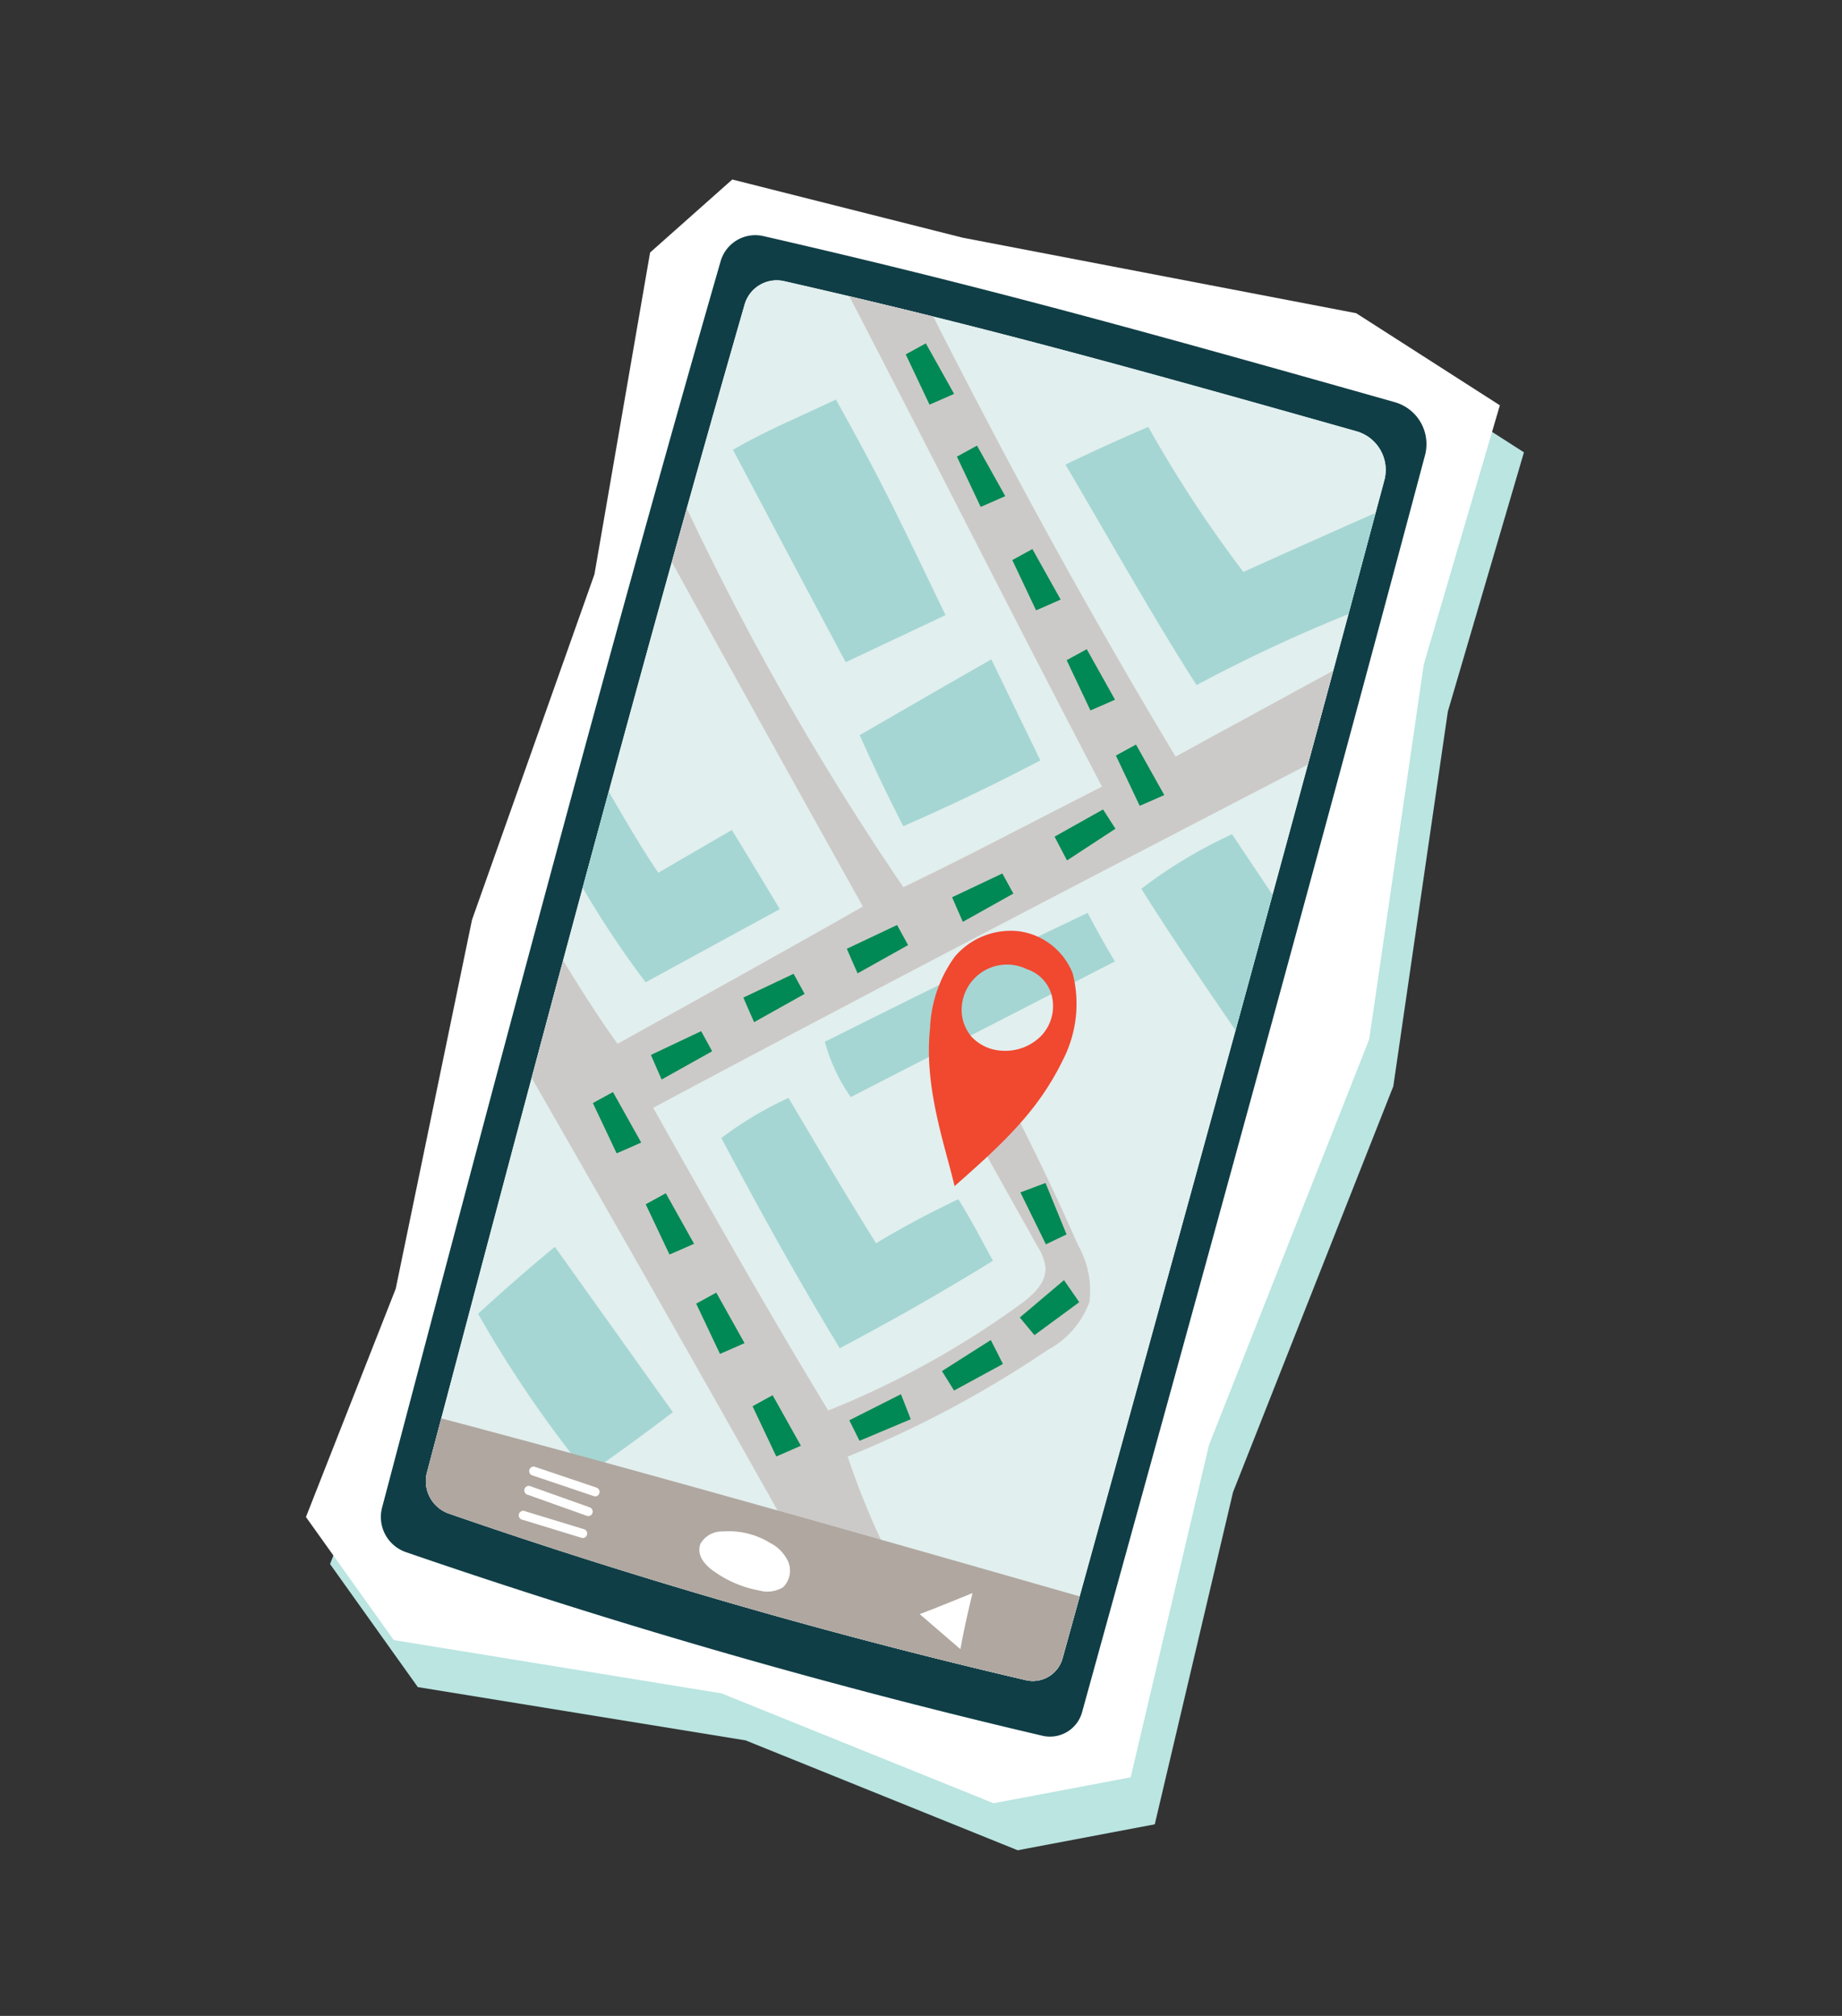
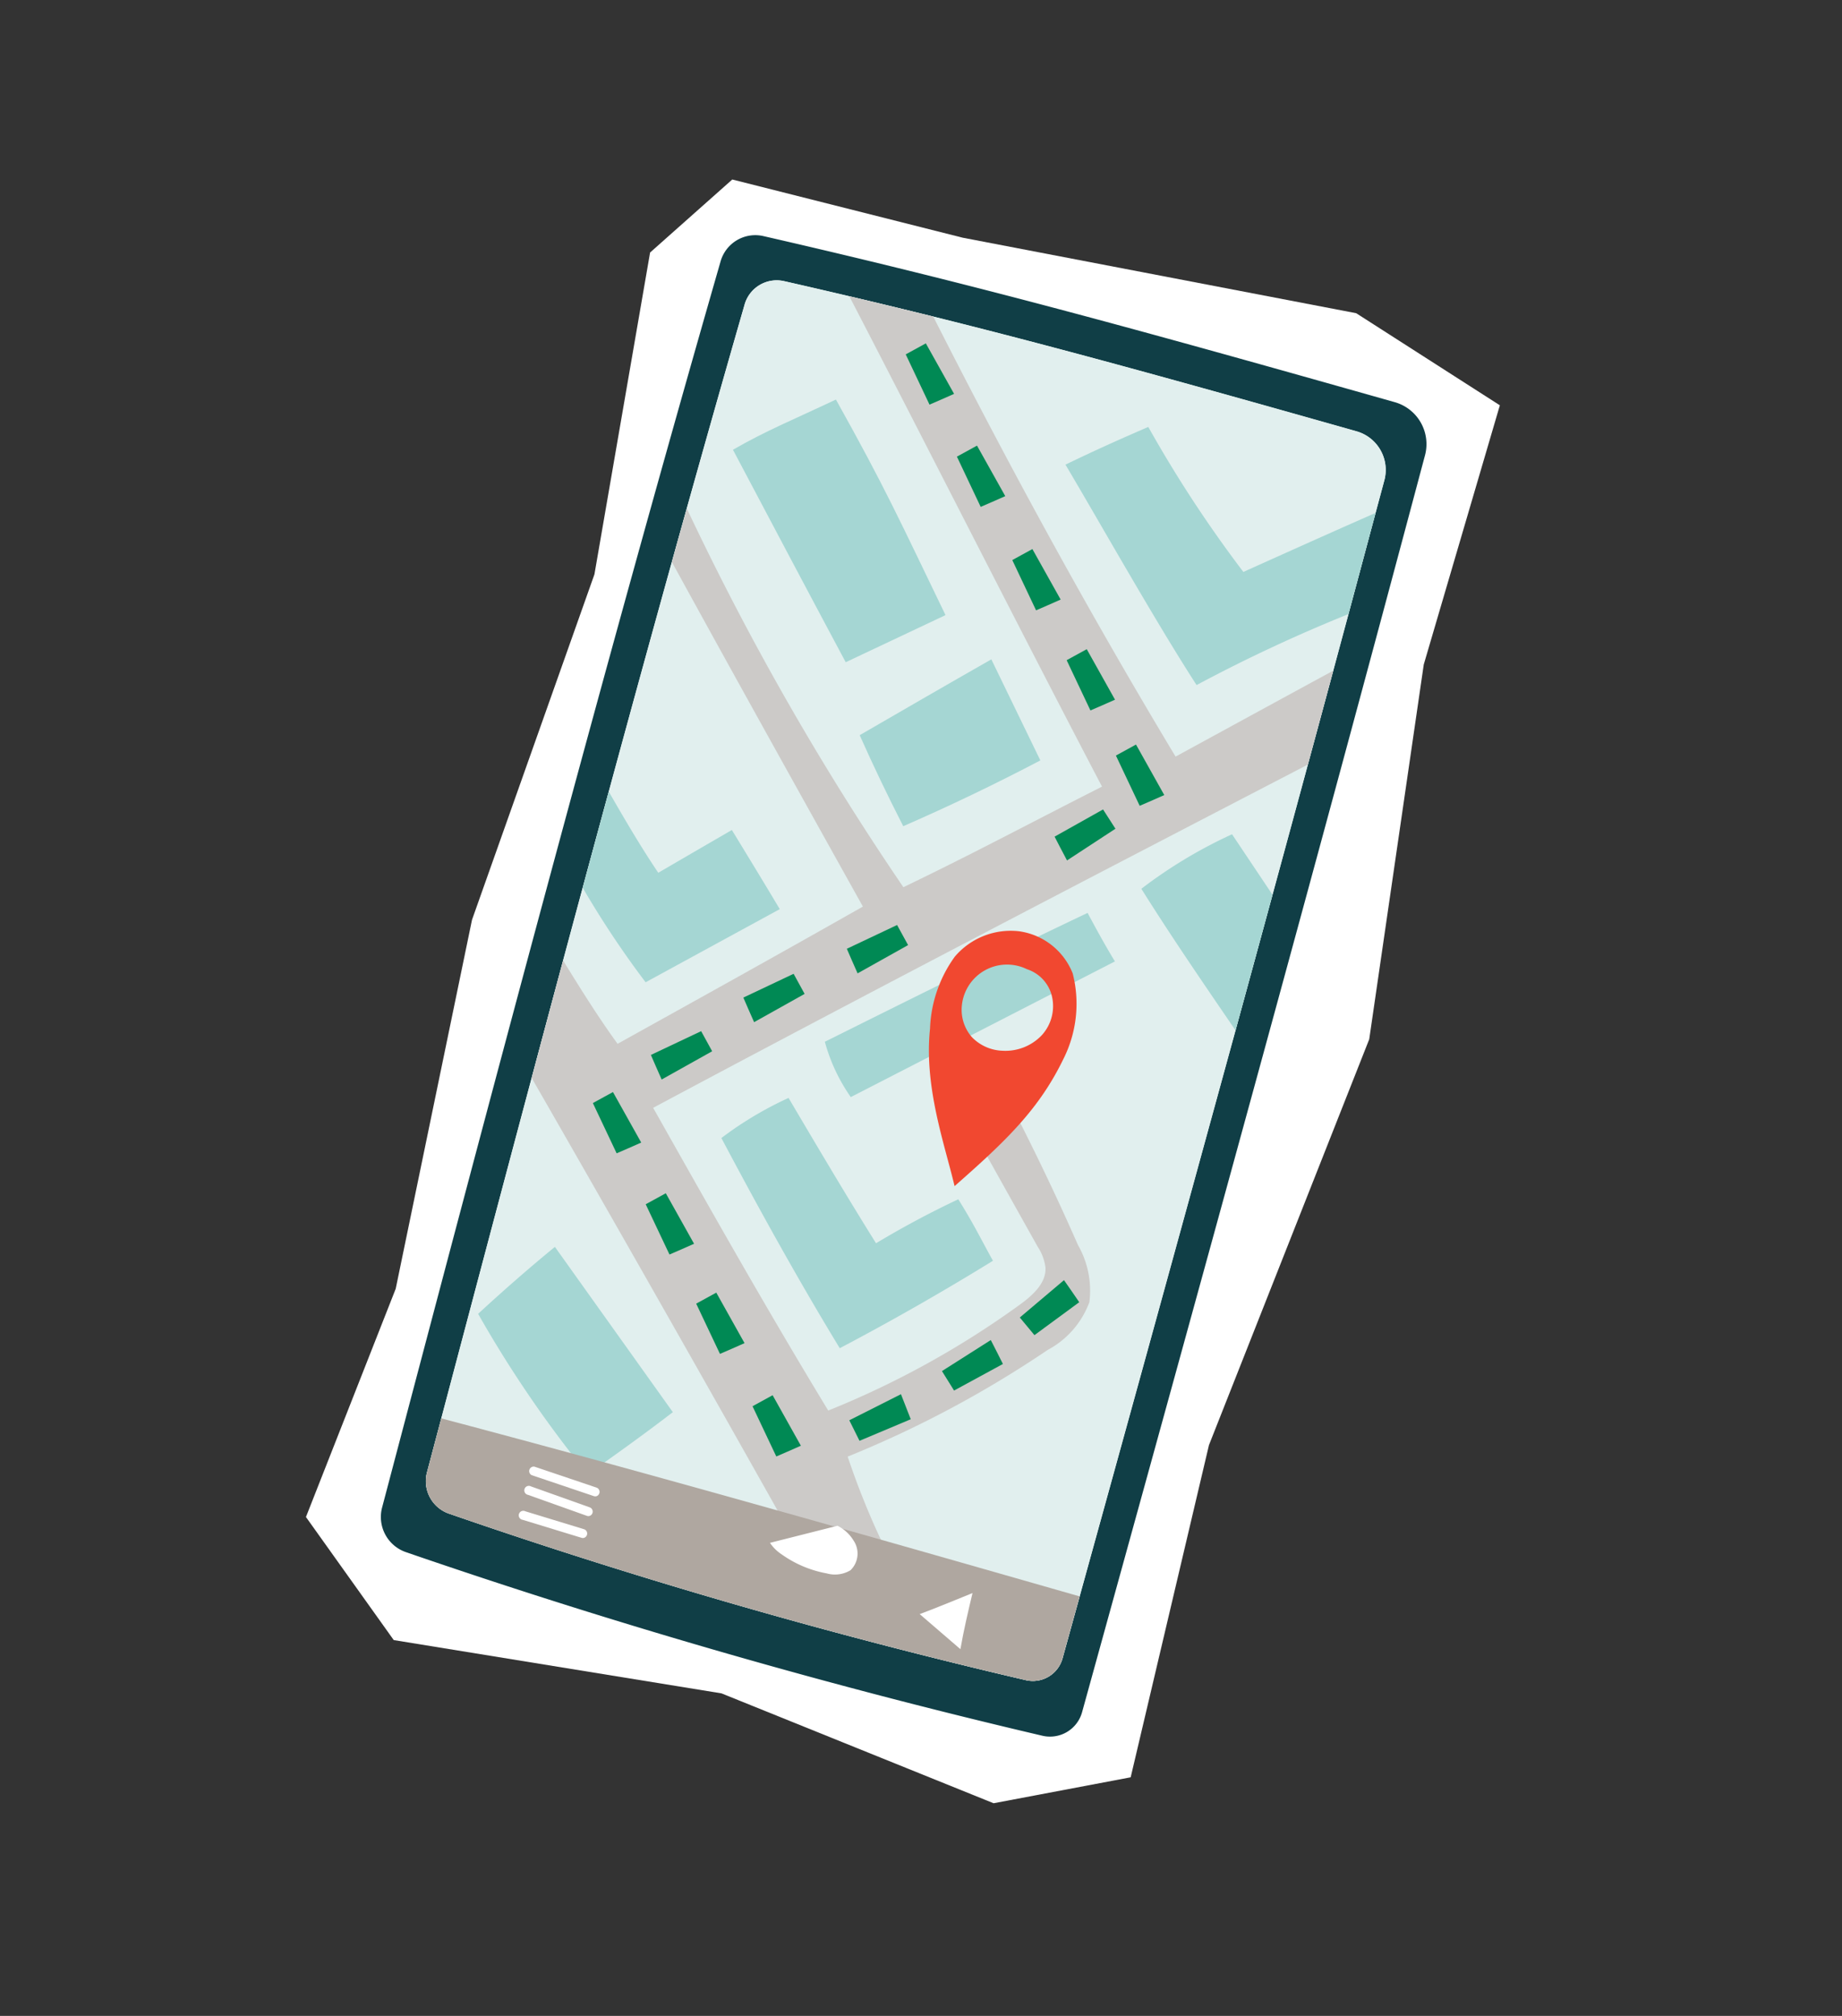
<svg xmlns="http://www.w3.org/2000/svg" viewBox="0 0 121.829 133.323">
  <rect x="0" y="0" width="121.829" height="133.323" fill="#333333" stroke="none" />
  <defs>
    <clipPath id="clip-path">
      <rect id="Rectangle_31501" data-name="Rectangle 31501" width="96.039" height="112.292" fill="none" />
    </clipPath>
    <clipPath id="clip-path-3">
-       <rect id="Rectangle_31498" data-name="Rectangle 31498" width="95.305" height="108.877" fill="none" />
-     </clipPath>
+       </clipPath>
  </defs>
  <g id="Group_114763" data-name="Group 114763" transform="matrix(0.966, -0.259, 0.259, 0.966, 0, 24.857)">
    <g id="Group_114762" data-name="Group 114762" clip-path="url(#clip-path)">
      <g id="Group_114759" data-name="Group 114759">
        <g id="Group_114758" data-name="Group 114758" clip-path="url(#clip-path)">
          <g id="Group_114757" data-name="Group 114757" transform="translate(0.733 3.416)" style="mix-blend-mode: multiply;isolation: isolate">
            <g id="Group_114756" data-name="Group 114756">
              <g id="Group_114755" data-name="Group 114755" clip-path="url(#clip-path-3)">
                <path id="Path_160091" data-name="Path 160091" d="M0,78.128l3.5,9.364,20.023,9.015,15.5,11.679,9.2.691L58.912,89,76.1,65.822l9.9-23,9.3-15.254L87.7,19.225,63.856,7.662,50.137,0l-6.5,3.256-9.065,19.6L20.833,42.83,9.643,65.086Z" transform="translate(0 0)" fill="#bae5e1" />
              </g>
            </g>
          </g>
        </g>
      </g>
      <path id="Path_160092" data-name="Path 160092" d="M50.137,0l-6.5,3.256-9.065,19.6L20.833,42.83,9.643,65.086,0,78.128l3.5,9.364,20.022,9.016,15.5,11.679,9.2.691L58.912,89,76.1,65.822l9.9-23,9.3-15.254L87.7,19.225,63.856,7.662Z" transform="translate(0 0)" fill="#fff" />
      <g id="Group_114761" data-name="Group 114761">
        <g id="Group_114760" data-name="Group 114760" clip-path="url(#clip-path)">
          <path id="Path_160093" data-name="Path 160093" d="M84.96,25.611A2.882,2.882,0,0,0,83.94,21.7C68.347,12.4,59.152,7.008,46.453.278a2.387,2.387,0,0,0-3.163.876C28.936,24.973,13.905,51.239.326,74.955a2.459,2.459,0,0,0,.759,3.262A430.959,430.959,0,0,0,38.6,100.846a2.2,2.2,0,0,0,2.931-.828C56.044,75.333,70.557,50.64,84.96,25.611M38.523,97.026A379.941,379.941,0,0,1,4.465,76.474a2.273,2.273,0,0,1-.653-3.022C10.2,62.307,16.933,50.561,23.753,38.8v0q1.651-2.844,3.309-5.689v0c5.686-9.76,11.4-19.461,17.008-28.764A2.206,2.206,0,0,1,46.979,3.5c11.541,6.089,19.89,10.984,34.048,19.43a2.654,2.654,0,0,1,.885,3.62q-.548.951-1.1,1.9-1.732,3-3.464,6-4.822,8.336-9.66,16.628-2.34,4.016-4.684,8.027Q52.128,77.705,41.218,96.218a2.037,2.037,0,0,1-2.695.808" transform="translate(4.702 3.869)" fill="#103e46" />
          <path id="Path_160094" data-name="Path 160094" d="M39.859,89.33q9.834-16.718,19.652-33.484,2.342-4.008,4.684-8.026,4.836-8.293,9.66-16.628,1.735-3,3.464-6,.549-.947,1.1-1.9a2.654,2.654,0,0,0-.885-3.62C63.371,11.23,55.021,6.335,43.481.246a2.206,2.206,0,0,0-2.907.851c-5.605,9.3-11.322,19-17.008,28.765h0q-1.656,2.842-3.309,5.689v0C14.079,46.2,7.975,56.838,2.134,67.028L.314,70.2a2.272,2.272,0,0,0,.653,3.021A379.847,379.847,0,0,0,35.025,93.776a2.037,2.037,0,0,0,2.7-.808l2.14-3.637" transform="translate(8.2 7.119)" fill="#e1efee" />
          <path id="Path_160095" data-name="Path 160095" d="M10.754,12.577,6.051,0C4.01.922,1.971,1.926,0,2.961A76.9,76.9,0,0,0,4.254,15.09c2.1-.779,4.2-1.558,6.5-2.514" transform="translate(14.477 65.138)" fill="#a5d6d3" />
          <path id="Path_160096" data-name="Path 160096" d="M32.042,64.554a6.055,6.055,0,0,1-.259,3.809A5.9,5.9,0,0,1,28.3,70.7a71.318,71.318,0,0,1-14.6,3.387,51.392,51.392,0,0,0,.973,7.311,64.462,64.462,0,0,1-5.9-3.214C5.961,67.162,3.016,55.851,0,44.49q2-3.473,4.019-6.964c.628,2.11,1.27,4.215,2.052,6.255,6-1.5,12-3,18.02-4.564-2.1-8.343-4.2-16.685-6.3-25.278q.935-1.584,1.87-3.159a183.606,183.606,0,0,0,7.348,27.893c5.254-.995,9.118-1.912,14.41-3.023C38.82,24.043,36.231,11.618,33.675,0c1.228.666,3.818,2.075,5.014,2.735,2.267,10.813,4.872,21.56,7.943,32.258,3.862-.934,7.722-1.873,11.544-2.788q-1.614,2.782-3.229,5.562c-15.968,3.519-31.927,7.042-47.7,10.711,1.907,7.422,3.812,14.842,6,22.335a59.211,59.211,0,0,0,14.042-3.478c.974-.374,2.064-.915,2.284-1.934a3.275,3.275,0,0,0-.142-1.467c-1.079-4.249-2.159-8.5-3.211-12.8,1.063-.148,2.127-.3,3.089-.4q1.659,6.841,2.729,13.81" transform="translate(21.938 9.46)" fill="#cccac8" />
          <path id="Path_160097" data-name="Path 160097" d="M37.72,25.939a2.036,2.036,0,0,1-2.695.808A379.778,379.778,0,0,1,.967,6.2,2.272,2.272,0,0,1,.314,3.174L2.134,0C14.775,7.247,27.318,14.772,39.859,22.3l-2.14,3.637" transform="translate(8.2 74.147)" fill="#afa7a0" />
          <path id="Path_160098" data-name="Path 160098" d="M3.914,3a.294.294,0,0,1-.164-.05L.132.542A.3.3,0,0,1,.46.05L4.078,2.46A.3.3,0,0,1,3.914,3" transform="translate(14.997 78.774)" fill="#fff" />
          <path id="Path_160099" data-name="Path 160099" d="M3.693,2.939a.293.293,0,0,1-.168-.053L.128.54A.3.3,0,1,1,.464.053L3.862,2.4a.3.3,0,0,1-.169.539" transform="translate(14.438 79.977)" fill="#fff" />
          <path id="Path_160100" data-name="Path 160100" d="M3.742,2.747A.3.3,0,0,1,3.585,2.7L.139.547a.3.3,0,1,1,.314-.5L3.9,2.2a.3.3,0,0,1-.157.547" transform="translate(13.661 81.475)" fill="#fff" />
-           <path id="Path_160101" data-name="Path 160101" d="M4.666,1.585A5.207,5.207,0,0,0,1.84.049,1.636,1.636,0,0,0,.192.47,1.223,1.223,0,0,0,.06,1.52a2.734,2.734,0,0,0,.551.939,7.424,7.424,0,0,0,2.56,1.989,1.98,1.98,0,0,0,1.563.2,1.534,1.534,0,0,0,.7-1.854,2.585,2.585,0,0,0-.768-1.208" transform="translate(24.532 86.14)" fill="#fff" />
+           <path id="Path_160101" data-name="Path 160101" d="M4.666,1.585a2.734,2.734,0,0,0,.551.939,7.424,7.424,0,0,0,2.56,1.989,1.98,1.98,0,0,0,1.563.2,1.534,1.534,0,0,0,.7-1.854,2.585,2.585,0,0,0-.768-1.208" transform="translate(24.532 86.14)" fill="#fff" />
          <path id="Path_160102" data-name="Path 160102" d="M2,3.377,0,.44C1.351.312,2.576.138,3.734,0,3.143,1.093,2.553,2.186,2,3.377" transform="translate(37.541 94.401)" fill="#fff" />
          <path id="Path_160103" data-name="Path 160103" d="M10.746,15.645l-7.182,1.3C2.364,11.8,1.182,6.622,0,1.443,2.436.792,4.32.565,7.437,0c1.654,6.554,2,8.784,3.309,15.645" transform="translate(45.552 15.83)" fill="#a5d6d3" />
          <path id="Path_160104" data-name="Path 160104" d="M11.107,7.294Q6.2,8.4,1.223,9.148C.752,6.935.352,4.828,0,2.588,3.2,1.727,6.4.865,9.707,0c.528,2.725.847,4.444,1.4,7.294" transform="translate(48.76 35.086)" fill="#a5d6d3" />
          <path id="Path_160105" data-name="Path 160105" d="M18.982,9.384c-3.126.479-6.291.992-9.456,1.506A82.762,82.762,0,0,1,5.936,0C3.818.31,2.1.59,0,.989,1.289,5.6,3.049,12.5,4.6,17.314a102.575,102.575,0,0,1,10.916-1.932Z" transform="translate(66.537 22.929)" fill="#a5d6d3" />
          <path id="Path_160106" data-name="Path 160106" d="M3.592,12.585C2.314,8.953,1.074,5.424,0,1.929A31.282,31.282,0,0,1,6.727,0Q7.5,2.278,8.276,4.558q-2.34,4.016-4.684,8.027" transform="translate(64.12 50.38)" fill="#a5d6d3" />
          <path id="Path_160107" data-name="Path 160107" d="M19.9,3.567.709,7.709A11.74,11.74,0,0,1,0,3.73C6.318,2.448,12.636,1.166,18.989,0c.26,1.1.521,2.209.914,3.567" transform="translate(41.284 52.929)" fill="#a5d6d3" />
          <path id="Path_160108" data-name="Path 160108" d="M15.247,13.9q-5.59,1.673-11.285,2.962C2.473,11.768,1.186,6.583,0,1.411A23.5,23.5,0,0,1,4.977,0c1.015,3.642,2.03,7.285,3.1,10.78a61.226,61.226,0,0,1,6.007-1.4c.591,1.931.78,3.018,1.163,4.525" transform="translate(33.026 59.626)" fill="#a5d6d3" />
          <path id="Path_160109" data-name="Path 160109" d="M12.221,10.434,2.4,12.808A61.447,61.447,0,0,1,0,5.691v0Q1.652,2.845,3.31,0c.534,2.007,1.079,4.013,1.773,6.031q2.711-.739,5.433-1.471c.581,1.974,1.16,3.948,1.705,5.874" transform="translate(28.455 36.982)" fill="#a5d6d3" />
          <path id="Path_160110" data-name="Path 160110" d="M2.412,3.71,1.472,0,0,.359c.217,1.2.434,2.408.658,3.617.516-.075,1.033-.151,1.754-.266" transform="translate(58.222 13.781)" fill="#008954" />
          <path id="Path_160111" data-name="Path 160111" d="M2.412,3.71,1.472,0,0,.359c.217,1.2.434,2.408.658,3.617.516-.075,1.033-.151,1.754-.266" transform="translate(59.74 21.189)" fill="#008954" />
          <path id="Path_160112" data-name="Path 160112" d="M2.412,3.71,1.472,0,0,.359c.218,1.2.434,2.408.658,3.617.516-.075,1.033-.151,1.754-.266" transform="translate(61.506 28.744)" fill="#008954" />
          <path id="Path_160113" data-name="Path 160113" d="M2.412,3.71,1.472,0,0,.359c.217,1.2.434,2.408.658,3.617.516-.075,1.033-.151,1.754-.266" transform="translate(63.264 36.07)" fill="#008954" />
          <path id="Path_160114" data-name="Path 160114" d="M2.412,3.71,1.472,0,0,.359c.217,1.2.434,2.408.658,3.617.516-.075,1.033-.151,1.754-.266" transform="translate(64.777 43.005)" fill="#008954" />
          <path id="Path_160115" data-name="Path 160115" d="M.387,2.639,4.023,1.444C3.865.949,3.714.475,3.562,0,2.384.3,1.19.6,0,.907c.111.51.222,1.02.387,1.731" transform="translate(59.471 46.586)" fill="#008954" />
-           <path id="Path_160116" data-name="Path 160116" d="M.266,2.412l3.71-.94C3.852.968,3.735.484,3.617,0,2.421.217,1.209.434,0,.658c.075.516.151,1.033.266,1.754" transform="translate(51.887 48.951)" fill="#008954" />
          <path id="Path_160117" data-name="Path 160117" d="M.266,2.412l3.709-.94C3.852.968,3.735.484,3.617,0,2.421.217,1.209.434,0,.658c.075.516.151,1.033.266,1.754" transform="translate(44.281 50.439)" fill="#008954" />
          <path id="Path_160118" data-name="Path 160118" d="M.266,2.412l3.71-.94C3.852.968,3.735.484,3.617,0,2.421.218,1.209.434,0,.658c.075.516.151,1.033.266,1.754" transform="translate(36.835 51.784)" fill="#008954" />
          <path id="Path_160119" data-name="Path 160119" d="M.266,2.412l3.71-.94C3.853.968,3.735.484,3.617,0,2.421.217,1.209.434,0,.658c.076.516.151,1.033.266,1.754" transform="translate(29.947 53.864)" fill="#008954" />
          <path id="Path_160120" data-name="Path 160120" d="M2.412,3.71,1.472,0,0,.359c.217,1.2.434,2.408.658,3.617.516-.075,1.033-.151,1.754-.266" transform="translate(25.416 56.243)" fill="#008954" />
          <path id="Path_160121" data-name="Path 160121" d="M2.412,3.71,1.472,0,0,.359c.217,1.2.434,2.408.658,3.617.516-.075,1.033-.151,1.754-.266" transform="translate(27.058 63.612)" fill="#008954" />
          <path id="Path_160122" data-name="Path 160122" d="M2.412,3.71,1.472,0,0,.359c.217,1.2.434,2.408.658,3.617.516-.075,1.033-.151,1.754-.266" transform="translate(28.581 70.824)" fill="#008954" />
          <path id="Path_160123" data-name="Path 160123" d="M2.412,3.71,1.472,0,0,.359c.217,1.2.434,2.408.658,3.617.516-.075,1.033-.151,1.754-.266" transform="translate(30.423 78.341)" fill="#008954" />
          <path id="Path_160124" data-name="Path 160124" d="M3.746,0,0,.781c.1.509.2,1,.3,1.486,1.2-.166,2.424-.331,3.642-.5C3.884,1.245,3.831.726,3.746,0" transform="translate(36.364 80.474)" fill="#008954" />
          <path id="Path_160125" data-name="Path 160125" d="M3.651,0,0,1.146c.151.5.3.973.441,1.45,1.182-.284,2.38-.569,3.574-.86C3.911,1.225,3.807.714,3.651,0" transform="translate(43.124 78.554)" fill="#008954" />
          <path id="Path_160126" data-name="Path 160126" d="M3.462,0,0,1.63.633,3.007c1.133-.441,2.281-.885,3.425-1.336C3.886,1.179,3.713.686,3.462,0" transform="translate(49.015 75.981)" fill="#008954" />
-           <path id="Path_160127" data-name="Path 160127" d="M0,.172.739,3.926l1.489-.279C2.076,2.441,1.924,1.219,1.766,0,1.246.048.726.1,0,.172" transform="translate(51.195 69.458)" fill="#008954" />
          <path id="Path_160128" data-name="Path 160128" d="M11.188,3.954A4.468,4.468,0,0,0,8.47.336,4.852,4.852,0,0,0,3.941.865,8.642,8.642,0,0,0,1.13,5.033C-.262,8.654.086,12.654,0,15.515c4.055-2.008,6.708-3.448,9.155-6.287a8.11,8.11,0,0,0,2.033-5.274M8.135,7.382a3.316,3.316,0,0,1-2.757.306A2.951,2.951,0,0,1,3.66,6.3a2.746,2.746,0,0,1-.1-2.2,3,3,0,0,1,4.779-1.2,2.492,2.492,0,0,1,1.132,2.1A2.853,2.853,0,0,1,8.135,7.382" transform="translate(47.098 52.587)" fill="#f14830" />
        </g>
      </g>
    </g>
  </g>
</svg>